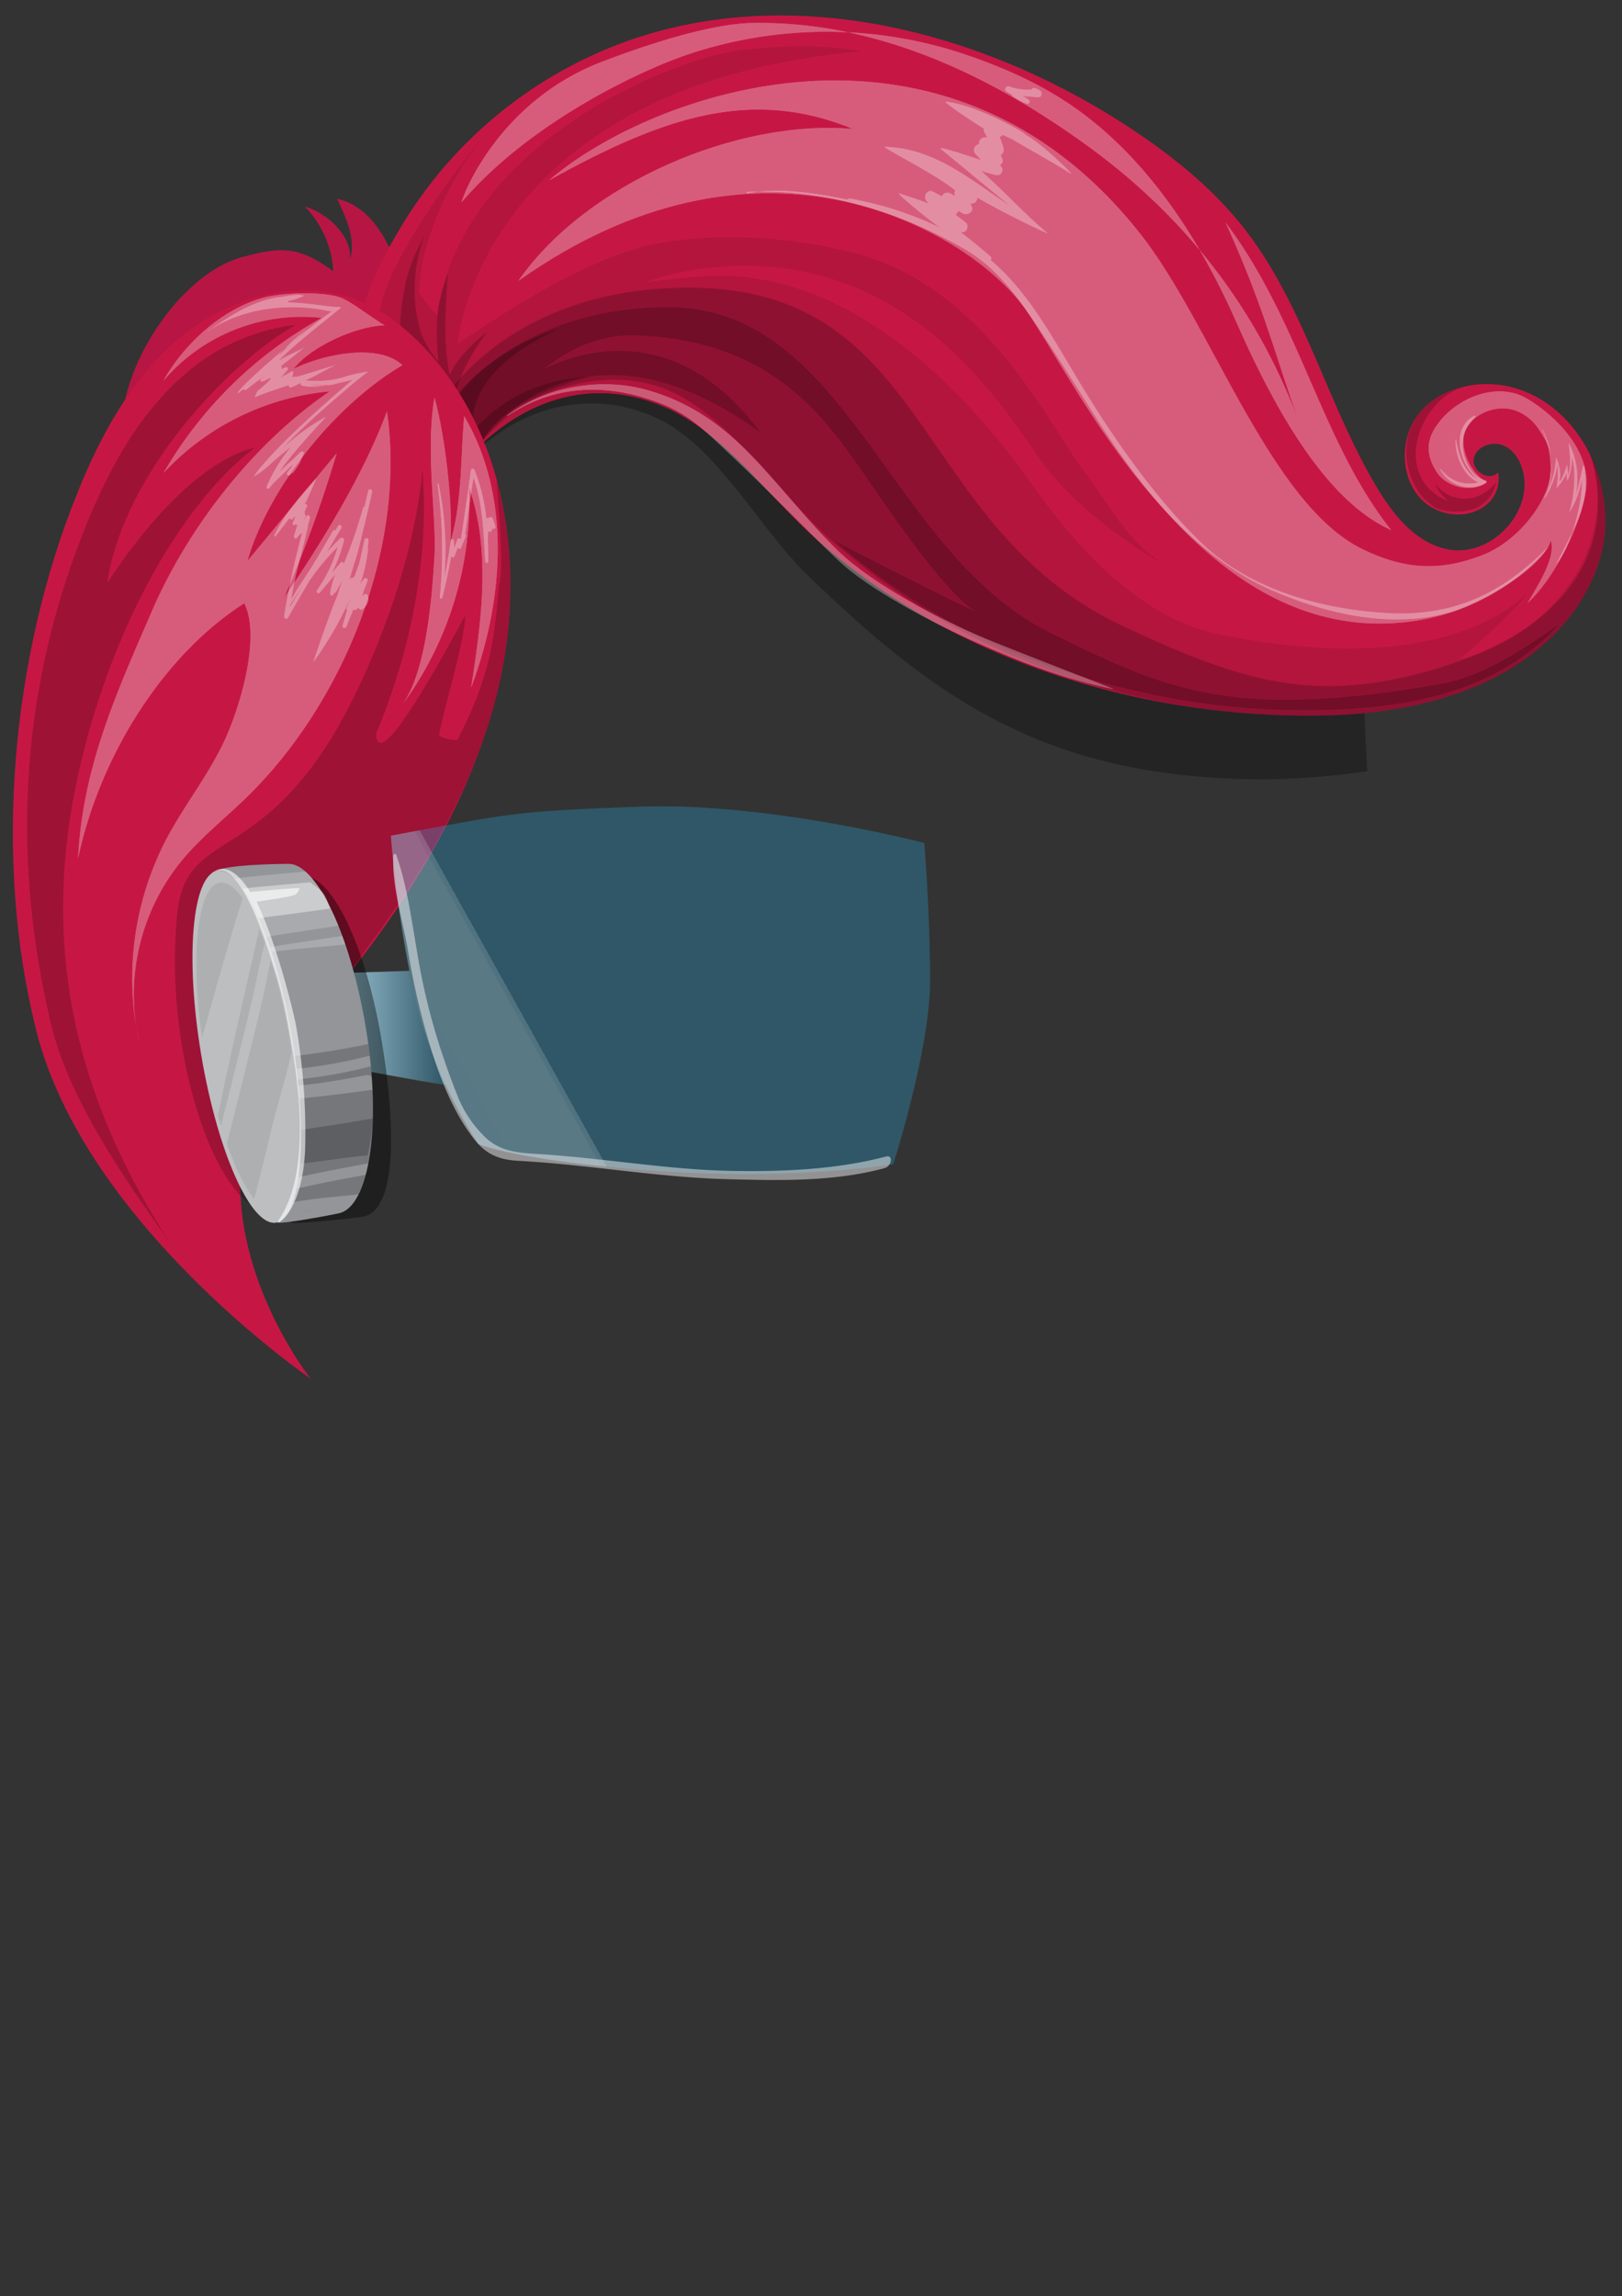
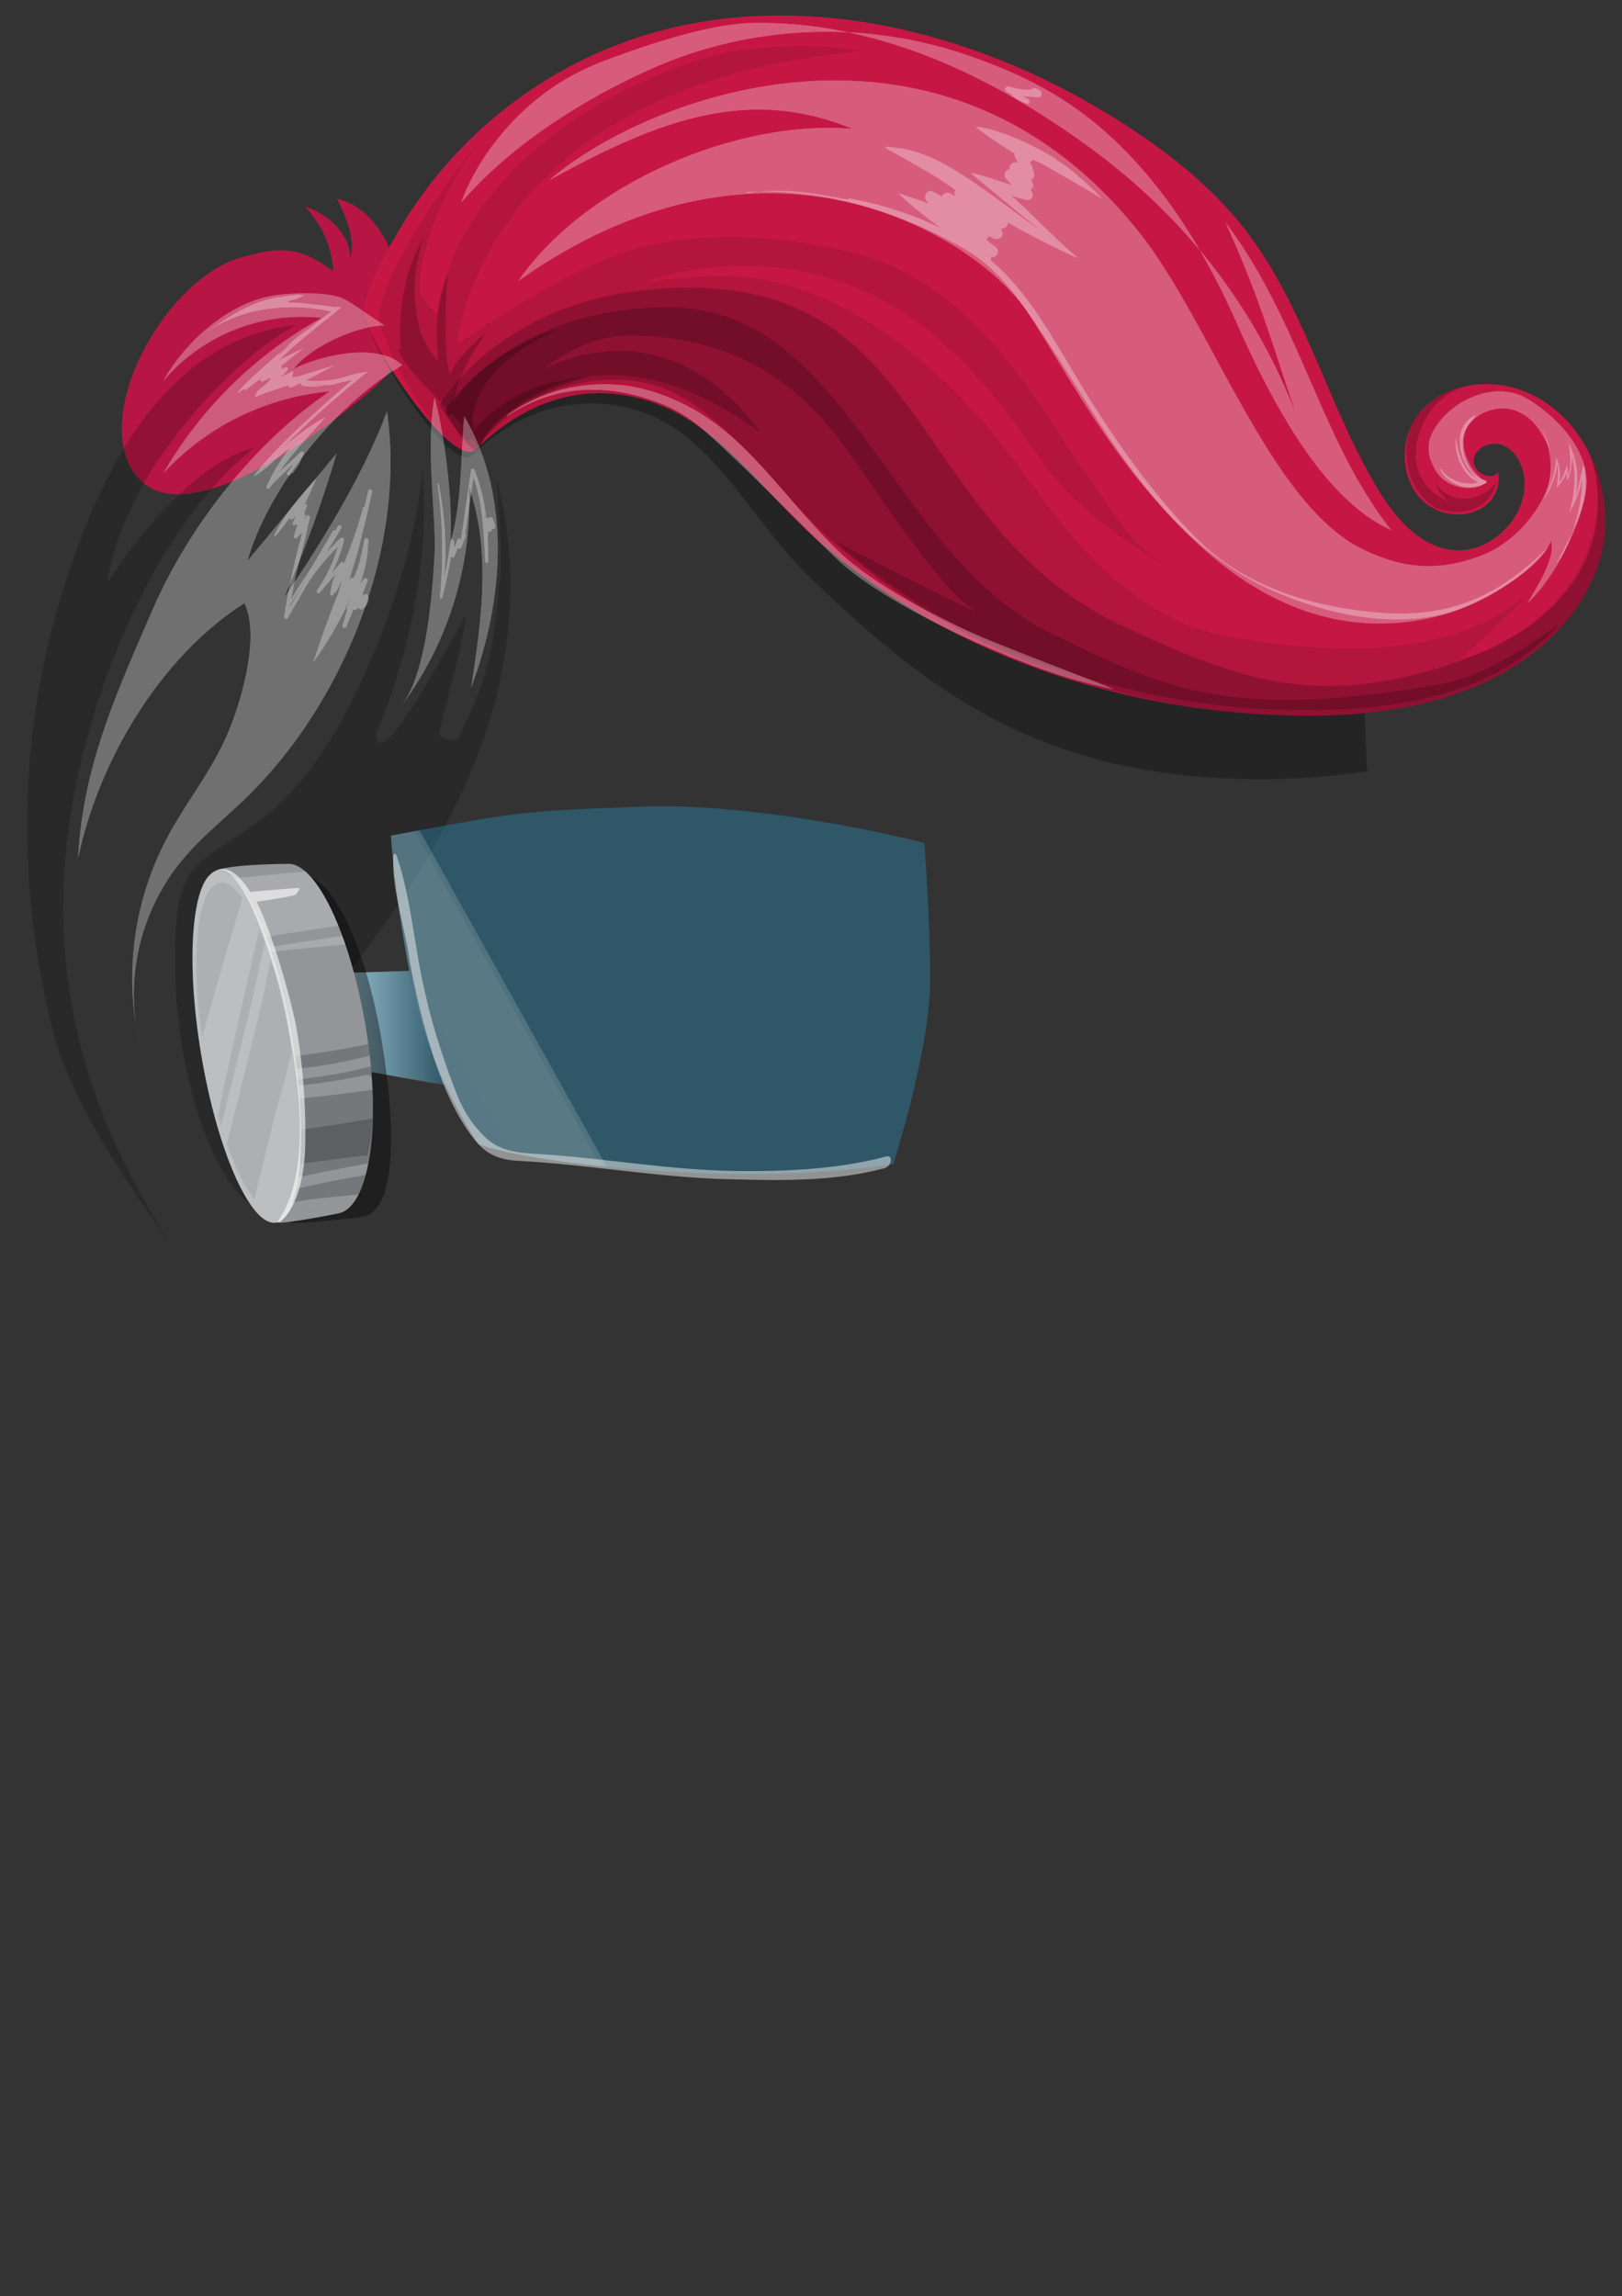
<svg xmlns="http://www.w3.org/2000/svg" xmlns:xlink="http://www.w3.org/1999/xlink" viewBox="0 0 432 611.61">
  <rect x="0" y="0" width="432" height="611.61" fill="#333333" stroke="none" />
  <defs>
    <style>.a{fill:#b71644;}.b,.h{opacity:0.3;}.c{fill:#c61744;}.d,.o{opacity:0.2;}.e{opacity:0.1;}.f,.i{opacity:0.3;}.g,.o,.p,.s{fill:#fff;}.i{fill:#27aae1;}.i,.j,.k{fill-rule:evenodd;}.j{opacity:0.2;fill:url(#a);}.k{opacity:0.7;fill:url(#b);}.k,.l{mix-blend-mode:overlay;}.l{fill:#f2f2f2;opacity:0.5;}.m,.p,.r{opacity:0.4;}.n{fill:#939598;}.q{fill:#bcbec0;}.s{opacity:0.6;}</style>
    <linearGradient id="a" x1="-6858.67" y1="-4527.21" x2="-6780.3" y2="-4588.28" gradientTransform="matrix(1.22, 0.04, -0.06, 1.57, 8188.82, 7720.42)" gradientUnits="userSpaceOnUse">
      <stop offset="0.16" stop-color="#fff" stop-opacity="0" />
      <stop offset="0.17" stop-color="#fff" stop-opacity="0.04" />
      <stop offset="0.18" stop-color="#fff" stop-opacity="0.22" />
      <stop offset="0.2" stop-color="#fff" stop-opacity="0.39" />
      <stop offset="0.22" stop-color="#fff" stop-opacity="0.53" />
      <stop offset="0.24" stop-color="#fff" stop-opacity="0.66" />
      <stop offset="0.26" stop-color="#fff" stop-opacity="0.77" />
      <stop offset="0.28" stop-color="#fff" stop-opacity="0.85" />
      <stop offset="0.31" stop-color="#fff" stop-opacity="0.92" />
      <stop offset="0.34" stop-color="#fff" stop-opacity="0.97" />
      <stop offset="0.39" stop-color="#fff" stop-opacity="0.99" />
      <stop offset="0.53" stop-color="#fff" />
      <stop offset="0.54" stop-color="#fff" stop-opacity="0.99" />
      <stop offset="0.54" stop-color="#fff" stop-opacity="0.97" />
      <stop offset="0.54" stop-color="#fff" stop-opacity="0.92" />
      <stop offset="0.54" stop-color="#fff" stop-opacity="0.85" />
      <stop offset="0.55" stop-color="#fff" stop-opacity="0.77" />
      <stop offset="0.55" stop-color="#fff" stop-opacity="0.66" />
      <stop offset="0.55" stop-color="#fff" stop-opacity="0.53" />
      <stop offset="0.55" stop-color="#fff" stop-opacity="0.39" />
      <stop offset="0.55" stop-color="#fff" stop-opacity="0.22" />
      <stop offset="0.55" stop-color="#fff" stop-opacity="0.04" />
      <stop offset="0.55" stop-color="#fff" stop-opacity="0" />
    </linearGradient>
    <linearGradient id="b" x1="88.56" y1="269.71" x2="114.66" y2="269.71" gradientUnits="userSpaceOnUse">
      <stop offset="0" stop-color="#fff" />
      <stop offset="0.28" stop-color="#fff" stop-opacity="0.73" />
      <stop offset="0.94" stop-color="#fff" stop-opacity="0.07" />
      <stop offset="1" stop-color="#fff" stop-opacity="0" />
    </linearGradient>
    <symbol id="c" viewBox="0 0 424.16 363.05">
      <path class="a" d="M60.7,64.49c10.86-3.08,15.53-3,24.65,3.63a26.93,26.93,0,0,0-7.55-17.2c6,1.65,12.52,7.85,12,14,1.62-5.28-1.07-11.14-3.45-16.11,9.85,2.29,15,13.09,17.22,23,1.44,6.51,2.11,13.64-.92,19.58-1.73,3.39-4.53,6.1-7.42,8.58C83.09,110.35,44.36,140.36,32,121.38,21.35,104.91,41.12,70,60.7,64.49Z" />
      <path class="b" d="M355.29,141.66c-.55-.9-1.07-1.79-1.57-2.69-12.65-22.71-18.51-49.1-33.66-70.18C311.75,57.22,301,47.74,289.59,39.46c-37.83-27.52-86.41-42.75-128.9-29a105.14,105.14,0,0,0-58,47c-3.33,5.72-7.89,13.68-9.11,20.33s22.86,45,28.7,39.35c16.08-15.55,35.26-16.79,50-9.52,15.52,7.62,26.72,29.18,39.34,41.4,34.23,33.17,64.23,54.43,121.8,54.43a208.65,208.65,0,0,0,27.35-2.14C360.19,197.92,359.56,154.59,355.29,141.66Z" />
      <path class="c" d="M395.59,121.65c-2.08,2.64-7.06-.19-6.5-3.51s4.9-4.92,8-3.56,4.82,4.72,5.35,8c1.7,10.67-9,21.38-19.65,19.72-8.75-1.36-15-9.05-19.54-16.67C350.11,103.6,344,77.52,328.33,57.21c-8.61-11.15-19.79-20.07-31.58-27.77C257.54,3.86,207.19-8.89,163.14,7A115.94,115.94,0,0,0,103,56.92c-3.46,5.89-8.18,14.09-9.45,20.8s23.69,43.82,29.75,37.88c16.67-16.37,34.7-17.93,50-11.43C189.42,111,201,128,214.06,139.55,249.54,171,298,186.5,345.37,186.5c57.3,0,75.54-29.26,78.3-46S417.16,104.85,401,99.54c-9.11-3-20.22-1.07-26.34,6.3s-5.1,20.23,3.14,25.12S397.06,131.13,395.59,121.65Z" />
      <path class="d" d="M378.91,131.08c1.93,1.14,13.68,3.63,16.19-6.78-6.65,7.9-15,3.44-16.19,0,.38,2.39,1.38,2.89,3.27,5-15.68-6.4-7.4-28.85,6.3-30.83a21.84,21.84,0,0,0-13.79,7.35C368.57,113.22,370.67,126.18,378.91,131.08Z" />
      <path class="e" d="M420,116.79c4.53,12,.68,24.82-3.61,31.82a49.93,49.93,0,0,1-31,22.86s14.89-12.72,18-17.64c-7.37,7.26-29.78,21.54-81.85,11.07-20.54-4.13-37.07-21.82-49.15-38.68-6.23-8.7-41.3-60.21-88.71-56.72a151.61,151.61,0,0,0-15.54,1.69,78,78,0,0,1,13.48-3.49c58.62-8.78,84.81,41.74,94.05,53.3,13,16.27,34.4,27.12,32.2,25.87-10.82-6.17-14-14-23.26-26.47-8.85-11.89-26.18-48.31-60.36-57.09-16.6-4.26-36.1-5.76-53-2.5s-38.65,17-52.67,26.64c-.46.32,6-69,107.43-77.9-10.3-1.89-20.51-1.56-30.93-.47-19.2,2-75.25,24.76-82.14,70.54-.09.56-4.72-5.41-4.7-6,.44-14.37,8.57-30.93,17.49-41.84,2.74-3.36-25,29-28.15,47.48-.89,5.26,11,27.77,19.66,34.81,0,0,0,.06,0,.09a13.63,13.63,0,0,0,2.16,1.37l.28.14a4.89,4.89,0,0,0,.48.2l.39.14.41.1.21,0v0a2.36,2.36,0,0,0,2.13-.58c16.67-16.37,34.7-17.93,50-11.43C189.42,111,201,128,214.06,139.55,249.54,171,298,186.5,345.37,186.5c57.3,0,75.54-29.26,78.3-46A39.53,39.53,0,0,0,420,116.79Z" />
      <path class="d" d="M420,116.79c4.24,11.75,7.54,43.61-43.06,57.84-31.74,8.93-51.28,1.94-80.81-11.76-59.39-27.55-50.42-96-125-90-35.41,2.88-52.3,22.72-57.45,30.83,0,.51,8.56,13.31,9.65,11.86,13.09-17.51,35.85-22.26,51.17-15.76,16.08,6.83,30.26,28.25,43.34,39.83C253.31,171.08,298,186.5,345.37,186.5c57.3,0,75.54-29.26,78.3-46A39.53,39.53,0,0,0,420,116.79Z" />
      <path class="d" d="M379.14,178.28c-55.55,9.6-72.9.73-102.18-13.5C232.81,143.32,222.7,77.11,173.8,77.71c-35.52.43-53.59,19.45-58.75,27.57,0,.5,7.32,11.87,8.27,10.32,2.67-4.38,27.8-39.41,75.79-4.51-27.63-37.52-60.78-14.51-57.33-17.2,7.17-5.61,15.1-8.88,23.59-8.68,36.94.87,51.36,22.61,61.37,36.94,5.23,7.49,20.65,30.83,29.37,36.35,3.93,2.49-30.31-14.88-37.28-18.58,13.23,11.34,38.77,31,81.21,40.15A192.39,192.39,0,0,0,344.33,185c36.52.14,55.27-9.57,67.62-22.92C402.06,169,391.08,176.44,379.14,178.28Z" />
      <path class="d" d="M153.23,96.29c-11.7.64-22.13,4.85-30.5,14.21-.44-.57.14-2.17-.35-2.71C123.67,91.66,145.77,83.66,145,83.7c-1.47.06-18.82,6-27.44,19.11,1.16-9.15,8.87-18.61,8.83-18.58h0s-8,6.06-10,11.61c-2.44-10.28-.3-27.67-.57-26.92-3.2,8.69-3.32,14.19-2.45,23.39-1.38-1.75-4.14-5.32-5.07-9.13a40.77,40.77,0,0,1,1.24-24.24,46.64,46.64,0,0,0-5,12.58.78.78,0,0,0,0,.14l0,.21a54.72,54.72,0,0,0-1.16,17.21l-.06-.1a.36.36,0,0,0-.62.37C105.07,94.14,109.4,98,113,102c.89,1,1.83,1.91,2.79,2.87-.07.3-.15.6-.22.89a.57.57,0,0,0,1,.44c.06-.1.13-.2.2-.3,1.09,1.11,2.17,2.24,3.18,3.41-1.13,2.65.9,4.87,2.39,3.11a18.72,18.72,0,0,1,2.11,4.19.7.7,0,0,0,.15.24.47.47,0,0,0-.05.1c-.27.54-.28-.29-.19-.88C126.54,102.77,153.93,96.25,153.23,96.29Z" />
-       <path class="c" d="M79.27,363.05s-40-50.45-3-92c22.59-25.36,42.55-54.15,51.75-86.84s4.93-70.95-18.38-95.65c-5-5.27-10.79-9.88-17.52-12.58-15.68-6.3-34.26-1.08-47.33,9.64s-21.41,26.12-27.71,41.8C-.47,171.05-5.21,224.68,6.21,270.27,19.17,322,79.27,363.05,79.27,363.05Z" />
      <path class="d" d="M17.65,201.12c8.54-37.67,27-70.92,46.85-86.05C44,120.12,25.11,151.53,25.18,151c4.4-29.48,33.06-59.14,50.27-68.6A54.2,54.2,0,0,0,47,94.55c-13.06,10.72-21.41,26.12-27.71,41.8-17.53,43.6-19.67,88.5-9,132.76C16.11,293.4,38.12,320.93,43.9,330,17,289.9,6.84,248.8,17.65,201.12Z" />
      <path class="d" d="M128.84,123.65c.18,4,2.1,23.89.65,28-1.35,15.77-2.5,24.33-11,41.17-.29.56-5.13-.53-5-1.17,1.67-8.47,6.5-23.48,7.08-32-3.58,6.4-23.51,44.11-23.8,31.59,10.67-25.44,14-50.47,12.31-70.17-2.46,27.5-15.71,57.94-25,72.63-20.6,32.46-38.22,23.55-40.35,45.88C40.36,274.6,52.49,310.61,64,317.11c2.83-16,5.53-38,12.26-46,21.86-26,42.55-54.15,51.75-86.84C133.5,164.67,134.18,143.11,128.84,123.65Z" />
      <g class="f">
        <path class="g" d="M40.11,97.28A48.5,48.5,0,0,1,82.29,80.55a110.3,110.3,0,0,0-42.13,41.27,69.06,69.06,0,0,1,44.26-21.71c-20.2,13.71-37.66,36.1-47.35,58.5s-18.41,41.49-19.7,65.87c6-28.07,23.29-54.58,44.28-67.93,4.46,9-1.12,27.75-5.38,36.82s-10.61,17-15.29,25.86a80.1,80.1,0,0,0-7.27,54.62,56.57,56.57,0,0,1,10.92-48.33c5.19-6.39,11.72-11.53,17.62-17.27,26.05-25.38,42.56-66.79,37.39-102.8-6,16.38-17.53,35.26-27.4,49.63a334,334,0,0,0,14-38.45L62.48,145.3c5.66-19.75,23.56-41.74,41.27-52.16-6.47-6-21.11-2.87-29,1,4.69-6,16.68-11.42,24.27-11.6-4.64-2.85-9.33-6.64-12.07-7.51-4.79-1.53-14.82-1.17-19.61,0C56.05,77.83,45.65,87.39,40.11,97.28Z" />
        <path class="g" d="M103.65,183.68a91.66,91.66,0,0,0,17.86-58c5.93,17,3.28,35.58.56,53.34,8.72-23.35,10.77-50.8-1.86-72.29-1,11.55-.5,22.66-3.72,33.8.86-9.93-1.46-29.16-4.2-38.74-2.46,14.36.62,32.05,0,42.29C111.66,154.61,110.18,174.89,103.65,183.68Z" />
        <path class="g" d="M268,76c10,12.12,31.64,61.44,67,76.95,25.39,11.16,42.19,8,49.63,5.39s22.52-11,25-18.47c1.52,4.44-3.81,12.47-6.15,16.54,7.07-6.34,14.53-21.19,15.58-30.63S411.54,107,403.37,102.1s-19.81-.09-24.73,8c-2.43,4-1.86,7.89.78,11.78s9.56,5.39,13.17,2.38c-4.53-2.16-7.81-9.71-5.52-14.17s8.77-6.65,13.42-4.77,6.29,5.51,7.4,7.28c6.58,10.47-4.67,26.42-16.14,31s-21.09,4-32.23-1.41c-24.62-11.93-40.21-59.82-59.15-83.92C248-8.21,169.46,20.92,142.87,43.88,173,27.16,196.52,19,223.78,30.24c-30.55-2.74-71,14.32-89.14,40.45C197.61,26,251.2,55.63,268,76Z" />
        <path class="g" d="M179.25,10.56A115.88,115.88,0,0,1,254,10.51c12,4.13,22.7,9.09,32.64,16.89,22.36,17.54,34.59,43.81,39.55,55,10.67,24.07,24.08,47.12,40.93,54.68C348.38,113.52,343,81.74,323,55.17c10.7,23.47,13.51,36.68,20.27,55C332.11,79.32,313.13,54.33,286.61,35S230,1.53,197.19,2c-11.7.15-29.31,6.14-40.24,10.32-26.14,10-36.14,33.05-37.49,37.48C138,28.09,167.73,14.49,179.25,10.56Z" />
        <path class="g" d="M40.11,97.28A48.5,48.5,0,0,1,82.29,80.55a110.3,110.3,0,0,0-42.13,41.27,69.06,69.06,0,0,1,44.26-21.71c-20.2,13.71-37.66,36.1-47.35,58.5s-18.41,41.49-19.7,65.87c6-28.07,23.29-54.58,44.28-67.93,4.46,9-1.12,27.75-5.38,36.82s-10.61,17-15.29,25.86a80.1,80.1,0,0,0-7.27,54.62,56.57,56.57,0,0,1,10.92-48.33c5.19-6.39,11.72-11.53,17.62-17.27,26.05-25.38,42.56-66.79,37.39-102.8-6,16.38-17.53,35.26-27.4,49.63a334,334,0,0,0,14-38.45L62.48,145.3c5.66-19.75,23.56-41.74,41.27-52.16-6.47-6-21.11-2.87-29,1,4.69-6,16.68-11.42,24.27-11.6-4.64-2.85-9.33-6.64-12.07-7.51-4.79-1.53-14.82-1.17-19.61,0C56.05,77.83,45.65,87.39,40.11,97.28Z" />
        <path class="g" d="M103.65,183.68a91.66,91.66,0,0,0,17.86-58c5.93,17,3.28,35.58.56,53.34,8.72-23.35,10.77-50.8-1.86-72.29-1,11.55-.5,22.66-3.72,33.8.86-9.93-1.46-29.16-4.2-38.74-2.46,14.36.62,32.05,0,42.29C111.66,154.61,110.18,174.89,103.65,183.68Z" />
        <path class="g" d="M268,76c10,12.12,31.64,61.44,67,76.95,25.39,11.16,42.19,8,49.63,5.39s22.52-11,25-18.47c1.52,4.44-3.81,12.47-6.15,16.54,7.07-6.34,14.53-21.19,15.58-30.63S411.54,107,403.37,102.1s-19.81-.09-24.73,8c-2.43,4-1.86,7.89.78,11.78s9.56,5.39,13.17,2.38c-4.53-2.16-7.81-9.71-5.52-14.17s8.77-6.65,13.42-4.77,6.29,5.51,7.4,7.28c6.58,10.47-4.67,26.42-16.14,31s-21.09,4-32.23-1.41c-24.62-11.93-40.21-59.82-59.15-83.92C248-8.21,169.46,20.92,142.87,43.88,173,27.16,196.52,19,223.78,30.24c-30.55-2.74-71,14.32-89.14,40.45C197.61,26,251.2,55.63,268,76Z" />
        <path class="g" d="M179.25,10.56A115.88,115.88,0,0,1,254,10.51c12,4.13,22.7,9.09,32.64,16.89,22.36,17.54,34.59,43.81,39.55,55,10.67,24.07,24.08,47.12,40.93,54.68C348.38,113.52,343,81.74,323,55.17c10.7,23.47,13.51,36.68,20.27,55C332.11,79.32,313.13,54.33,286.61,35S230,1.53,197.19,2c-11.7.15-29.31,6.14-40.24,10.32-26.14,10-36.14,33.05-37.49,37.48C138,28.09,167.73,14.49,179.25,10.56Z" />
      </g>
      <g class="h">
-         <path class="g" d="M409,141.5c-12.59,12.71-25.57,18.86-43.92,17.63-17.74-1.19-36.16-6.61-48.67-18.77-13.08-12.72-24.29-29.18-33.59-44.76C276.18,84.52,270,73.26,260.43,65.17a.76.76,0,0,0-.09-1q-4-3.45-8.14-6.64c1.61.85,2.88-1.49,1.4-2.53-.89-.63-1.73-1.29-2.55-2a1.61,1.61,0,0,0,.74-.95l1.34.7c1.07.56,2.8-.4,2.27-1.74l-.37-.93.36,0a1.49,1.49,0,0,0,1.05-2.52c-.78-.74-.58.48-1.4-.2,6.51,4.16,21.29,11.25,20.41,10.52-5.78-4.76-12-11.61-17.66-16.53,1.31.43,2.64.82,4,1.14a1.4,1.4,0,0,0,1.35-2.33l-.27-.32a1.32,1.32,0,0,0,.67-1.67c-.16-.36-.32-.7-.48-1a1.5,1.5,0,0,0,.8-1.74,18.21,18.21,0,0,0-1.09-3.1l.41-.18a.82.82,0,0,0,.41-.39c.95.43,1.89.86,2.82,1.33,4.7,2.82,10.8,6.11,15.43,9.06,1,.65-7.66-8-12.07-10.32.92.07-12.37-7.83-21.24-8.86-1.19-.14,8.72,6.41,10.14,7.15a1.41,1.41,0,0,0,.16,1.09q.39.69.72,1.38a1.6,1.6,0,0,0-2.2,1.72,1.54,1.54,0,0,0-.95,2.56l1.52,1.69c-2.43-.82-11.91-4-10.73-3,5.46,4.49,13.07,10.8,18.54,15.27C255.22,43.91,245.55,35.35,232.33,35,231,34.92,245.44,42,251,46.58a1.25,1.25,0,0,0-.12,1.2l.14.33-1.39-.72a1.55,1.55,0,0,0-2.19.81L245.2,47c-1.61-.91-2.87,1.1-1.85,2.4l.63.78c-2.11-1-5.63-1.93-7.81-2.77-1.43-.54,7.52,6.87,11,9.22a92.88,92.88,0,0,0-24.4-7.88.33.33,0,0,0-.38.33c-8.95-1.76-18.11-3.31-26.91-1.72-.08,0-.08-.34,0-.34,20-1,39.95,4.89,57.47,14.87,9,5.12,14.56,12.84,20.17,21.26,5.16,7.74,10.11,15.61,15.07,23.47,16.89,26.74,42.11,55.82,76.66,55.34C394.74,161.5,409.37,141.1,409,141.5Z" />
+         <path class="g" d="M409,141.5c-12.59,12.71-25.57,18.86-43.92,17.63-17.74-1.19-36.16-6.61-48.67-18.77-13.08-12.72-24.29-29.18-33.59-44.76C276.18,84.52,270,73.26,260.43,65.17a.76.76,0,0,0-.09-1c1.61.85,2.88-1.49,1.4-2.53-.89-.63-1.73-1.29-2.55-2a1.61,1.61,0,0,0,.74-.95l1.34.7c1.07.56,2.8-.4,2.27-1.74l-.37-.93.36,0a1.49,1.49,0,0,0,1.05-2.52c-.78-.74-.58.48-1.4-.2,6.51,4.16,21.29,11.25,20.41,10.52-5.78-4.76-12-11.61-17.66-16.53,1.31.43,2.64.82,4,1.14a1.4,1.4,0,0,0,1.35-2.33l-.27-.32a1.32,1.32,0,0,0,.67-1.67c-.16-.36-.32-.7-.48-1a1.5,1.5,0,0,0,.8-1.74,18.21,18.21,0,0,0-1.09-3.1l.41-.18a.82.82,0,0,0,.41-.39c.95.43,1.89.86,2.82,1.33,4.7,2.82,10.8,6.11,15.43,9.06,1,.65-7.66-8-12.07-10.32.92.07-12.37-7.83-21.24-8.86-1.19-.14,8.72,6.41,10.14,7.15a1.41,1.41,0,0,0,.16,1.09q.39.69.72,1.38a1.6,1.6,0,0,0-2.2,1.72,1.54,1.54,0,0,0-.95,2.56l1.52,1.69c-2.43-.82-11.91-4-10.73-3,5.46,4.49,13.07,10.8,18.54,15.27C255.22,43.91,245.55,35.35,232.33,35,231,34.92,245.44,42,251,46.58a1.25,1.25,0,0,0-.12,1.2l.14.33-1.39-.72a1.55,1.55,0,0,0-2.19.81L245.2,47c-1.61-.91-2.87,1.1-1.85,2.4l.63.78c-2.11-1-5.63-1.93-7.81-2.77-1.43-.54,7.52,6.87,11,9.22a92.88,92.88,0,0,0-24.4-7.88.33.33,0,0,0-.38.33c-8.95-1.76-18.11-3.31-26.91-1.72-.08,0-.08-.34,0-.34,20-1,39.95,4.89,57.47,14.87,9,5.12,14.56,12.84,20.17,21.26,5.16,7.74,10.11,15.61,15.07,23.47,16.89,26.74,42.11,55.82,76.66,55.34C394.74,161.5,409.37,141.1,409,141.5Z" />
        <path class="g" d="M273.55,20a5,5,0,0,0-1.51-.67.57.57,0,0,0-.7.45,16,16,0,0,1-5.88-.82c-.87-.37-1.62.79-.76,1.31l1.47.88a.59.59,0,0,0,.25.41,13.41,13.41,0,0,0,3.63,1.91c.64.23,1-.71.44-1.06s-1-.69-1.53-1c1.4.19,2.81.26,4.13.36C274.05,21.8,274.29,20.45,273.55,20Z" />
        <path class="g" d="M392.08,123.8c-3.31-.83-5.19-4.53-5.78-7.65-.7-3.72.59-6.62,3.16-9.22a.19.19,0,0,0-.23-.29c-6.44,3.44-3.9,13.14,1.09,17-.14-.08-.29-.14-.44-.23a9.06,9.06,0,0,1-1.56-1.21,10.62,10.62,0,0,1-2-2.7,21.25,21.25,0,0,1-1.9-6.5c0-.08-.14-.06-.14,0a13.71,13.71,0,0,0,2.25,8,9.61,9.61,0,0,0,3.78,3.38,9.37,9.37,0,0,1-10-3.57.08.08,0,0,0-.14.08,8.88,8.88,0,0,0,12.05,3.69A.4.4,0,0,0,392.08,123.8Z" />
        <path class="g" d="M418.47,119.85l-.21.3h0a.28.28,0,0,1,0-.09c-.06-.35-1.15,5.39-2.08,7.91a20.83,20.83,0,0,0,.36-2.07,21.38,21.38,0,0,0-2.11-12c-.14-.27.54,4,.34,6a18.94,18.94,0,0,1-.46,2.52c-.17-.07-.34-3-.37-2.72s-1.61,4.71-2,4.36a12.7,12.7,0,0,1,.19-1.52,13.17,13.17,0,0,0-1.07-4.75,25.9,25.9,0,0,1-2.16,8.64,21.75,21.75,0,0,0-1.54-16.21,0,0,0,0,0-.07,0,24.51,24.51,0,0,1,1.51,16.39h0c-.28.61-.57,1.21-.89,1.8a.07.07,0,0,0,.13.07,22.74,22.74,0,0,0,3.36-9,24,24,0,0,1-.24,6.37,17.25,17.25,0,0,0,2.37-3.33,6.13,6.13,0,0,0,.31-.91c0,.34,0,3.21.45,1.69a15.21,15.21,0,0,0,.94-5.75c1.32,4.48.54,10.82-.68,14.81a23.75,23.75,0,0,0,3.35-9c.26,7.67-3.42,18.66-6.77,22.64C417.85,133.19,419.87,128.57,418.47,119.85Z" />
        <path class="g" d="M259.1,166c-12-4.95-30-14.4-39.28-23.37-17.18-16.64-26.68-36-50.8-42.85-12.18-3.47-27.1-1.05-37.34,6.76-.08.06,0,.2.09.14,10.73-7.3,23-8.66,35.38-5.16,12.15,3.43,16.15,8.11,25.24,16.66,8.82,8.3,18.44,18.3,27.18,26.68,8.53,8.19,26,17.18,36.8,22,12.18,5.37,23.77,9.9,36.79,12.59C293.76,179.53,270.71,170.78,259.1,166Z" />
        <path class="g" d="M88.12,96.36a26.05,26.05,0,0,1-10,.86s0-.11,0-.17c1.83-.56,6.23-3.41,8.05-4,.65-.21-9,2.76-9.71,3,0,0,0,0-.09,0l-1.06.27a.49.49,0,0,0-.52-.07l-.53.27c.27-.39.55-2,.18-1.77L71.7,96.24l-.27.1.39-.45a.5.5,0,0,0,.28-.31l1.05-1.19a.43.43,0,0,0-.51-.67l-1.16.55a.44.44,0,0,0,.06-.17h0a.57.57,0,0,0-.14-.71c.74-.63,6.62-5.19,6-4.82-1.13.71-4.8,2.26-5.91,3l-.53.32a.44.44,0,0,0-.22.05c4.78-4.73,11.37-9.8,16.57-14.07.35-.29-1.57-.25-2-.27-.53,0-9.43-1.28-11.92-1.12a.34.34,0,0,0-.19-.45c1.45-.14,4.53-1.33,4.2-1.42-1.88-.5-4.1.16-6,.38-9.7,1.09-18.23,8.74-19.33,8.88-.07,0-.11.19,0,.14,15-9.91,32.3-5.18,32.86-5.15-6,4-23.92,19.34-25,21.61,0,.06,0,.16.12.11.25-.18.48-.4.72-.61h0c.22-.15.44-.32.66-.48a.57.57,0,0,0,.81.1c1.71-1.36,3.46-2.67,5.23-3.94l-1.42,1.2c-.37.31.1.81.49.63l2.16-1a.5.5,0,0,0,0,.32c-.24.26-.48.52-.71.8s-1.87,1.69-2.73,2.39h0s-1.14,1.79-.59,1.57c2-.84,6.21-2.25,6.23-2.26.38-.13,2.13-.71,2.62-.86-.08.34.23.78.61.62a23.89,23.89,0,0,0,2.59-1.27c0,.07,0,.13-.07.19a.45.45,0,0,0,.31.56c3.26,1,10.4-.72,13.56-1.54-.7.63-20.48,17.27-26.25,25.65-.28.41,3-1.82,4.13-3,1.83-1.69,3.75-3.27,5.73-4.79a42.76,42.76,0,0,0-6.49,10.56.41.41,0,0,0,.71.42c.39-.52.82-1,1.23-1.49l5.09-4.88c-.14.28-.28.57-.41.88h0c-.38.42-.74.85-1.09,1.31h0a.86.86,0,0,1-.07.1c-.33.45.38,1,.76.59.15-.16.27-.32.42-.48a.23.23,0,0,0,.28,0c.75-.87,2.32-3.23,2.06-3.32a16.69,16.69,0,0,0,.84-1.82c.18-.46-.47-.76-.78-.46l-2.31,2.22a45.39,45.39,0,0,0-3.51,3.29c3.44-5.4,12.91-15.09,12.4-14.81a59.15,59.15,0,0,0-11.63,8.52c6.11-6.83,21.89-20.08,23-20.6A35,35,0,0,0,88.12,96.36Zm-10-12.67c-2.4,2.14-4.73,4.35-7,6.6l-.52.25A83,83,0,0,1,78.1,83.69Zm4.53,14.86a11.12,11.12,0,0,1-3.74-.36A21.91,21.91,0,0,0,86.51,98v0A15.29,15.29,0,0,1,82.63,98.55Z" />
        <path class="g" d="M93.14,137.62q1.38-5.34,2.53-10.72c.14-.68-.9-1-1-.29-.31,1.43-.66,2.84-1,4.25a.5.5,0,0,0-.41.39,120.89,120.89,0,0,1-5.14,14.87c0-.39-.45-.76-.76-.4l-2.43,2.84a40.13,40.13,0,0,0,3.25-8.73.57.57,0,0,0-.94-.55,53,53,0,0,0-3.76,3.89l4-6.67a.49.49,0,0,0-.85-.5c-.25.41-.49.83-.74,1.25a.37.37,0,0,0-.62.05q-2.72,4.72-5.53,9.38c-1.83,3-4,5.92-5.65,9q.56-3.12,1.19-6.22c.12-.49.23-1,.35-1.46,1-3.86,2-7.72,2.88-11.59a.49.49,0,0,0,0-.34c.2-.75.39-1.51.6-2.26.15-.55-.68-.93-.94-.4s-.43.88-.67,1.3l.44-1.34a.45.45,0,0,0-.32-.56l.09-.29a.36.36,0,0,0-.06-.33c.24-.5.47-1,.68-1.5s-.4-.61-.68-.4l0,0c1.13-2.13,3.38-7.28,3-6.82-4.11,4.52-8.37,9.48-11,15-.08.17.15.39.29.22,1.44-1.8,2.83-3.63,4.21-5.47l-.33.46c-.27.35.29.74.59.46l1-.89c-.3.66-.6,1.32-.88,2-.15.35.4.65.64.37l.09-.1a.45.45,0,0,0,.6.05l-1,3.09a.47.47,0,0,0,.79.46c.31-.34.6-.69.89-1,.19-.1.37-.21.55-.32A200.42,200.42,0,0,0,72.27,160c-.08.54.64,1,1,.4,2-3.51,4-7,6.08-10.44a.32.32,0,0,0,.13-.1,60.39,60.39,0,0,1,7.08-8.37,39,39,0,0,1-5.57,11.66c-.31.44.4,1,.75.58l4.19-4.95a25.18,25.18,0,0,0-1.42,5.1c-.09.49.59.87.85.36.1-.18.18-.36.28-.54a.18.18,0,0,0,.31,0c.65-1.12,1.25-2.25,1.84-3.4-.47,1.53-.95,3-1.47,4.57-1.56,3.45-6.44,17.57-6.2,17.24A96.53,96.53,0,0,0,90,154.93l-.14.5c-.31.78-.63,1.56-.95,2.34a.43.43,0,0,0,.15.52c-.4,1.39-.79,2.78-1.22,4.17-.2.66.78.9,1,.28.58-1.53,1.21-3,1.87-4.54a.69.69,0,0,0,.78,0l.6-.54a.66.66,0,0,0,1,.47,3.64,3.64,0,0,0,1.63-2.62s0,0,0,0h0l0-.17a.48.48,0,0,0-.2-.48v0c.27-.67-.74-1-1.1-.47l-.33.45c.07-.4.14-.79.2-1.19l1.17-3.08c.24-.65-.68-.89-1-.44s-.66.91-1,1.36a40,40,0,0,0,2.13-9.4.42.42,0,0,0-.09-.33c.09-.66.17-1.32.23-2a.55.55,0,0,0-1.07-.14q-.63,3.06-1.33,6.1c-.4,1.18-.82,2.34-1.25,3.5a.52.52,0,0,0-.19.22l-.19.41a.65.65,0,0,0-.84.19,3.65,3.65,0,0,1-.32.45c.39-1.23.76-2.47,1.13-3.71A89,89,0,0,0,93.14,137.62Zm-19.41,20,.12-.72q2.33-3.47,4.56-7Q76.11,153.8,73.73,157.63Z" />
        <path class="g" d="M128.51,136.06c-.21-.66-.43-1.31-.66-2a.62.62,0,0,0-1.13-.11.44.44,0,0,0-.63.11,47.71,47.71,0,0,0-3.15-13c-.15-.36-.82-.51-.9,0-.88,6.08-1.72,12.15-2.64,18.22a.22.22,0,0,0,0,.08l-.14.34a.43.43,0,0,0-.85-.08c-.3.76-.59,1.52-.89,2.29,0-.68,0-1.35-.08-2,0-.43-.72-.58-.79-.11q-.7,5.12-1.76,10.17a87.32,87.32,0,0,0-1.49-25.15c0-.15-.3-.12-.28,0a125.78,125.78,0,0,1,.61,30.16c0,.37.57.44.66.08.9-3.68,1.7-7.37,2.37-11.1a.43.43,0,0,0,.84.1l.93-2.38a.44.44,0,0,0,.86.05l1.26-3.08a.39.39,0,0,0-.19-.48c.72-5.06,1.48-10.11,2.23-15.17,2.55,7.25,2.67,14.84,3.15,22.48a.38.38,0,0,0,.75,0c0-2,0-4-.08-6,0-.77.06-1.53.11-2.3.12.45.75.37.89,0,.06-.18.11-.34.15-.5A.59.59,0,0,0,128.51,136.06Z" />
-         <path class="g" d="M409,141.5c-12.59,12.71-25.57,18.86-43.92,17.63-17.74-1.19-36.16-6.61-48.67-18.77-13.08-12.72-24.29-29.18-33.59-44.76C276.18,84.52,270,73.26,260.43,65.17a.76.76,0,0,0-.09-1q-4-3.45-8.14-6.64c1.61.85,2.88-1.49,1.4-2.53-.89-.63-1.73-1.29-2.55-2a1.61,1.61,0,0,0,.74-.95l1.34.7c1.07.56,2.8-.4,2.27-1.74l-.37-.93.36,0a1.49,1.49,0,0,0,1.05-2.52c-.78-.74-.58.48-1.4-.2,6.51,4.16,21.29,11.25,20.41,10.52-5.78-4.76-12-11.61-17.66-16.53,1.31.43,2.64.82,4,1.14a1.4,1.4,0,0,0,1.35-2.33l-.27-.32a1.32,1.32,0,0,0,.67-1.67c-.16-.36-.32-.7-.48-1a1.5,1.5,0,0,0,.8-1.74,18.21,18.21,0,0,0-1.09-3.1l.41-.18a.82.82,0,0,0,.41-.39c.95.43,1.89.86,2.82,1.33,4.7,2.82,10.8,6.11,15.43,9.06,1,.65-7.66-8-12.07-10.32.92.07-12.37-7.83-21.24-8.86-1.19-.14,8.72,6.41,10.14,7.15a1.41,1.41,0,0,0,.16,1.09q.39.69.72,1.38a1.6,1.6,0,0,0-2.2,1.72,1.54,1.54,0,0,0-.95,2.56l1.52,1.69c-2.43-.82-11.91-4-10.73-3,5.46,4.49,13.07,10.8,18.54,15.27C255.22,43.91,245.55,35.35,232.33,35,231,34.92,245.44,42,251,46.58a1.25,1.25,0,0,0-.12,1.2l.14.33-1.39-.72a1.55,1.55,0,0,0-2.19.81L245.2,47c-1.61-.91-2.87,1.1-1.85,2.4l.63.78c-2.11-1-5.63-1.93-7.81-2.77-1.43-.54,7.52,6.87,11,9.22a92.88,92.88,0,0,0-24.4-7.88.33.33,0,0,0-.38.33c-8.95-1.76-18.11-3.31-26.91-1.72-.08,0-.08-.34,0-.34,20-1,39.95,4.89,57.47,14.87,9,5.12,14.56,12.84,20.17,21.26,5.16,7.74,10.11,15.61,15.07,23.47,16.89,26.74,42.11,55.82,76.66,55.34C394.74,161.5,409.37,141.1,409,141.5Z" />
        <path class="g" d="M273.55,20a5,5,0,0,0-1.51-.67.57.57,0,0,0-.7.45,16,16,0,0,1-5.88-.82c-.87-.37-1.62.79-.76,1.31l1.47.88a.59.59,0,0,0,.25.41,13.41,13.41,0,0,0,3.63,1.91c.64.23,1-.71.44-1.06s-1-.69-1.53-1c1.4.19,2.81.26,4.13.36C274.05,21.8,274.29,20.45,273.55,20Z" />
        <path class="g" d="M392.08,123.8c-3.31-.83-5.19-4.53-5.78-7.65-.7-3.72.59-6.62,3.16-9.22a.19.19,0,0,0-.23-.29c-6.44,3.44-3.9,13.14,1.09,17-.14-.08-.29-.14-.44-.23a9.06,9.06,0,0,1-1.56-1.21,10.62,10.62,0,0,1-2-2.7,21.25,21.25,0,0,1-1.9-6.5c0-.08-.14-.06-.14,0a13.71,13.71,0,0,0,2.25,8,9.61,9.61,0,0,0,3.78,3.38,9.37,9.37,0,0,1-10-3.57.08.08,0,0,0-.14.08,8.88,8.88,0,0,0,12.05,3.69A.4.4,0,0,0,392.08,123.8Z" />
-         <path class="g" d="M418.47,119.85l-.21.3h0a.28.28,0,0,1,0-.09c-.06-.35-1.15,5.39-2.08,7.91a20.83,20.83,0,0,0,.36-2.07,21.38,21.38,0,0,0-2.11-12c-.14-.27.54,4,.34,6a18.94,18.94,0,0,1-.46,2.52c-.17-.07-.34-3-.37-2.72s-1.61,4.71-2,4.36a12.7,12.7,0,0,1,.19-1.52,13.17,13.17,0,0,0-1.07-4.75,25.9,25.9,0,0,1-2.16,8.64,21.75,21.75,0,0,0-1.54-16.21,0,0,0,0,0-.07,0,24.51,24.51,0,0,1,1.51,16.39h0c-.28.61-.57,1.21-.89,1.8a.07.07,0,0,0,.13.07,22.74,22.74,0,0,0,3.36-9,24,24,0,0,1-.24,6.37,17.25,17.25,0,0,0,2.37-3.33,6.13,6.13,0,0,0,.31-.91c0,.34,0,3.21.45,1.69a15.21,15.21,0,0,0,.94-5.75c1.32,4.48.54,10.82-.68,14.81a23.75,23.75,0,0,0,3.35-9c.26,7.67-3.42,18.66-6.77,22.64C417.85,133.19,419.87,128.57,418.47,119.85Z" />
        <path class="g" d="M259.1,166c-12-4.95-30-14.4-39.28-23.37-17.18-16.64-26.68-36-50.8-42.85-12.18-3.47-27.1-1.05-37.34,6.76-.08.06,0,.2.09.14,10.73-7.3,23-8.66,35.38-5.16,12.15,3.43,16.15,8.11,25.24,16.66,8.82,8.3,18.44,18.3,27.18,26.68,8.53,8.19,26,17.18,36.8,22,12.18,5.37,23.77,9.9,36.79,12.59C293.76,179.53,270.71,170.78,259.1,166Z" />
        <path class="g" d="M88.12,96.36a26.05,26.05,0,0,1-10,.86s0-.11,0-.17c1.83-.56,6.23-3.41,8.05-4,.65-.21-9,2.76-9.71,3,0,0,0,0-.09,0l-1.06.27a.49.49,0,0,0-.52-.07l-.53.27c.27-.39.55-2,.18-1.77L71.7,96.24l-.27.1.39-.45a.5.5,0,0,0,.28-.31l1.05-1.19a.43.43,0,0,0-.51-.67l-1.16.55a.44.44,0,0,0,.06-.17h0a.57.57,0,0,0-.14-.71c.74-.63,6.62-5.19,6-4.82-1.13.71-4.8,2.26-5.91,3l-.53.32a.44.44,0,0,0-.22.05c4.78-4.73,11.37-9.8,16.57-14.07.35-.29-1.57-.25-2-.27-.53,0-9.43-1.28-11.92-1.12a.34.34,0,0,0-.19-.45c1.45-.14,4.53-1.33,4.2-1.42-1.88-.5-4.1.16-6,.38-9.7,1.09-18.23,8.74-19.33,8.88-.07,0-.11.19,0,.14,15-9.91,32.3-5.18,32.86-5.15-6,4-23.92,19.34-25,21.61,0,.06,0,.16.12.11.25-.18.48-.4.72-.61h0c.22-.15.44-.32.66-.48a.57.57,0,0,0,.81.1c1.71-1.36,3.46-2.67,5.23-3.94l-1.42,1.2c-.37.31.1.81.49.63l2.16-1a.5.5,0,0,0,0,.32c-.24.26-.48.52-.71.8s-1.87,1.69-2.73,2.39h0s-1.14,1.79-.59,1.57c2-.84,6.21-2.25,6.23-2.26.38-.13,2.13-.71,2.62-.86-.08.34.23.78.61.62a23.89,23.89,0,0,0,2.59-1.27c0,.07,0,.13-.07.19a.45.45,0,0,0,.31.56c3.26,1,10.4-.72,13.56-1.54-.7.63-20.48,17.27-26.25,25.65-.28.41,3-1.82,4.13-3,1.83-1.69,3.75-3.27,5.73-4.79a42.76,42.76,0,0,0-6.49,10.56.41.41,0,0,0,.71.42c.39-.52.82-1,1.23-1.49l5.09-4.88c-.14.28-.28.57-.41.88h0c-.38.42-.74.85-1.09,1.31h0a.86.86,0,0,1-.07.1c-.33.45.38,1,.76.59.15-.16.27-.32.42-.48a.23.23,0,0,0,.28,0c.75-.87,2.32-3.23,2.06-3.32a16.69,16.69,0,0,0,.84-1.82c.18-.46-.47-.76-.78-.46l-2.31,2.22a45.39,45.39,0,0,0-3.51,3.29c3.44-5.4,12.91-15.09,12.4-14.81a59.15,59.15,0,0,0-11.63,8.52c6.11-6.83,21.89-20.08,23-20.6A35,35,0,0,0,88.12,96.36Zm-10-12.67c-2.4,2.14-4.73,4.35-7,6.6l-.52.25A83,83,0,0,1,78.1,83.69Zm4.53,14.86a11.12,11.12,0,0,1-3.74-.36A21.91,21.91,0,0,0,86.51,98v0A15.29,15.29,0,0,1,82.63,98.55Z" />
        <path class="g" d="M93.14,137.62q1.38-5.34,2.53-10.72c.14-.68-.9-1-1-.29-.31,1.43-.66,2.84-1,4.25a.5.5,0,0,0-.41.39,120.89,120.89,0,0,1-5.14,14.87c0-.39-.45-.76-.76-.4l-2.43,2.84a40.13,40.13,0,0,0,3.25-8.73.57.57,0,0,0-.94-.55,53,53,0,0,0-3.76,3.89l4-6.67a.49.49,0,0,0-.85-.5c-.25.41-.49.83-.74,1.25a.37.37,0,0,0-.62.05q-2.72,4.72-5.53,9.38c-1.83,3-4,5.92-5.65,9q.56-3.12,1.19-6.22c.12-.49.23-1,.35-1.46,1-3.86,2-7.72,2.88-11.59a.49.49,0,0,0,0-.34c.2-.75.39-1.51.6-2.26.15-.55-.68-.93-.94-.4s-.43.88-.67,1.3l.44-1.34a.45.45,0,0,0-.32-.56l.09-.29a.36.36,0,0,0-.06-.33c.24-.5.47-1,.68-1.5s-.4-.61-.68-.4l0,0c1.13-2.13,3.38-7.28,3-6.82-4.11,4.52-8.37,9.48-11,15-.08.17.15.39.29.22,1.44-1.8,2.83-3.63,4.21-5.47l-.33.46c-.27.35.29.74.59.46l1-.89c-.3.66-.6,1.32-.88,2-.15.35.4.65.64.37l.09-.1a.45.45,0,0,0,.6.05l-1,3.09a.47.47,0,0,0,.79.46c.31-.34.6-.69.89-1,.19-.1.37-.21.55-.32A200.42,200.42,0,0,0,72.27,160c-.08.54.64,1,1,.4,2-3.51,4-7,6.08-10.44a.32.32,0,0,0,.13-.1,60.39,60.39,0,0,1,7.08-8.37,39,39,0,0,1-5.57,11.66c-.31.44.4,1,.75.58l4.19-4.95a25.18,25.18,0,0,0-1.42,5.1c-.09.49.59.87.85.36.1-.18.18-.36.28-.54a.18.18,0,0,0,.31,0c.65-1.12,1.25-2.25,1.84-3.4-.47,1.53-.95,3-1.47,4.57-1.56,3.45-6.44,17.57-6.2,17.24A96.53,96.53,0,0,0,90,154.93l-.14.5c-.31.78-.63,1.56-.95,2.34a.43.43,0,0,0,.15.52c-.4,1.39-.79,2.78-1.22,4.17-.2.66.78.9,1,.28.58-1.53,1.21-3,1.87-4.54a.69.69,0,0,0,.78,0l.6-.54a.66.66,0,0,0,1,.47,3.64,3.64,0,0,0,1.63-2.62s0,0,0,0h0l0-.17a.48.48,0,0,0-.2-.48v0c.27-.67-.74-1-1.1-.47l-.33.45c.07-.4.14-.79.2-1.19l1.17-3.08c.24-.65-.68-.89-1-.44s-.66.91-1,1.36a40,40,0,0,0,2.13-9.4.42.42,0,0,0-.09-.33c.09-.66.17-1.32.23-2a.55.55,0,0,0-1.07-.14q-.63,3.06-1.33,6.1c-.4,1.18-.82,2.34-1.25,3.5a.52.52,0,0,0-.19.22l-.19.41a.65.65,0,0,0-.84.19,3.65,3.65,0,0,1-.32.45c.39-1.23.76-2.47,1.13-3.71A89,89,0,0,0,93.14,137.62Zm-19.41,20,.12-.72q2.33-3.47,4.56-7Q76.11,153.8,73.73,157.63Z" />
        <path class="g" d="M128.51,136.06c-.21-.66-.43-1.31-.66-2a.62.62,0,0,0-1.13-.11.44.44,0,0,0-.63.11,47.71,47.71,0,0,0-3.15-13c-.15-.36-.82-.51-.9,0-.88,6.08-1.72,12.15-2.64,18.22a.22.22,0,0,0,0,.08l-.14.34a.43.43,0,0,0-.85-.08c-.3.76-.59,1.52-.89,2.29,0-.68,0-1.35-.08-2,0-.43-.72-.58-.79-.11q-.7,5.12-1.76,10.17a87.32,87.32,0,0,0-1.49-25.15c0-.15-.3-.12-.28,0a125.78,125.78,0,0,1,.61,30.16c0,.37.57.44.66.08.9-3.68,1.7-7.37,2.37-11.1a.43.43,0,0,0,.84.1l.93-2.38a.44.44,0,0,0,.86.05l1.26-3.08a.39.39,0,0,0-.19-.48c.72-5.06,1.48-10.11,2.23-15.17,2.55,7.25,2.67,14.84,3.15,22.48a.38.38,0,0,0,.75,0c0-2,0-4-.08-6,0-.77.06-1.53.11-2.3.12.45.75.37.89,0,.06-.18.11-.34.15-.5A.59.59,0,0,0,128.51,136.06Z" />
      </g>
      <path class="i" d="M100.68,218.46c33.94-6.35,33.89-6.5,66.27-7.71,34.11-1.28,75.8,9.66,75.8,9.66s1.57,19,1.55,36.7c0,18.39-9.82,48.85-9.82,48.85s-26.69,4.54-64.93,1.66c-35.05-2.63-45.55-7-45.55-7a125.52,125.52,0,0,1-17.49-41.79A320.22,320.22,0,0,1,100.68,218.46Z" />
      <path class="j" d="M100.68,218.46c33.94-6.35,33.89-6.5,66.27-7.71,34.11-1.28,75.8,9.66,75.8,9.66s1.57,19,1.55,36.7c0,18.39-9.82,48.85-9.82,48.85s-26.69,4.54-64.93,1.66c-35.05-2.63-45.55-7-45.55-7a125.52,125.52,0,0,1-17.49-41.79A320.22,320.22,0,0,1,100.68,218.46Z" />
      <path class="k" d="M106.51,258.84c-.32-1.46-.62-2.92-.91-4.37l-17,.56,1.21,25.32,24.89,4.6-.62-2.9A128.71,128.71,0,0,1,106.51,258.84Z" />
      <path class="i" d="M106.51,258.84c-.32-1.46-.62-2.92-.91-4.37l-17,.56,1.21,25.32,25.52,4.52A130.14,130.14,0,0,1,106.51,258.84Z" />
      <path class="l" d="M101.33,223.59c-.46,8.57,2.63,17.6,4,26a187.86,187.86,0,0,0,6.73,27.79c2.45,7.53,5.82,15.51,10.75,21.85,3.34,4.29,6.89,5.56,11.88,5.84,18.59,1,37.09,4.42,55.72,4.89,14,.36,28.06.71,41.74-2.93,1.95-.52,2.38-3.64.43-3.12-13.12,3.49-27.61,4.08-41.09,3.84-16.83-.31-33.56-3.31-50.34-4.41-6-.39-11.52-.41-16-5.22a31.23,31.23,0,0,1-6.31-9.38c-1.85-4.5-3.49-9.09-5-13.71a173.32,173.32,0,0,1-6.24-26c-1.44-8.35-2.66-17.54-5.51-25.55-.1-.28-.68-.16-.7.12Z" />
      <path class="m" d="M98.28,273.32c4.25,25.89,3.17,44.63-4.65,46.55-1.45.36-17.84,2.08-19.32,1.68C63.93,318.77,67.7,302.11,64,279.46c-3.42-20.78-13.33-40.54-5.86-48.08,1.83-1.85,17.3-2.07,19.64-2.07C84.84,229.31,94,247.44,98.28,273.32Z" />
      <path class="n" d="M94.08,270c4.26,25.89.74,47.11-7.09,49-1.44.36-14.91,2.91-16.39,2.51-10.39-2.78-7.1-22.75-10.83-45.4-3.42-20.78-13.32-40.54-5.86-48.08,1.83-1.85,17.3-2.06,19.64-2.06C80.64,226,89.82,244.08,94.08,270Z" />
      <path class="d" d="M76.51,318.72c1.34-.17,2.67-.37,4-.61C79.17,318.28,77.84,318.49,76.51,318.72Z" />
      <path class="o" d="M86.71,242.44C84,235.61,80.88,230.59,77.92,228c-8.62.81-17.26,1.49-25.8,2.8-1.7,4.14-.83,10.19.89,17.33C64.15,245.71,75.45,244.19,86.71,242.44Z" />
-       <path class="p" d="M84.49,237.86c-1.75-5.25-2.29-4.4-5.25-7-8.62.81-17.71,1.43-26.25,2.75-1.7,4.14-1.47,1.85.25,9C64.38,240.2,73.22,239.6,84.49,237.86Z" />
      <path class="o" d="M88.56,247.42c-.27-.77-.53-1.54-.8-2.27-11.38,1.77-22.8,3.3-34.06,5.74.18.69.37,1.4.55,2.11C64.83,248.83,77.05,248.76,88.56,247.42Z" />
      <path class="d" d="M60.15,278.55c.13.9.25,1.79.36,2.68a130.16,130.16,0,0,0,34.55-4.18c-.12-1-.25-2-.39-3.07A250,250,0,0,1,60.15,278.55Z" />
      <path class="d" d="M60.84,284.08c.07.65.14,1.3.2,1.94a185.87,185.87,0,0,0,33.07-3.79,1.38,1.38,0,0,1,1.48.58q-.11-1.44-.24-2.91A132.75,132.75,0,0,1,60.84,284.08Z" />
      <path class="d" d="M67.11,311.73c9-2.6,18.3-4.24,27.54-6a85.77,85.77,0,0,0,1.13-19.6c-10.38,1.51-20.82,2.59-31.29,3.36a1.2,1.2,0,0,1-1.26-.74c-.64,0-1.29,0-1.93.06,1.14,13.46,1.06,24.67,5.15,29.86a1.4,1.4,0,0,1,.66-.49c8-3,16.55-3.19,24.94-4.19A27.11,27.11,0,0,0,94,308.8c-8.76,1.61-17.52,3.21-26.09,5.68A1.43,1.43,0,0,1,67.11,311.73Z" />
      <path class="d" d="M94.49,303.61a63.51,63.51,0,0,0,1.36-9.84c-11.2,2-22.53,3.49-33.8,5.27.25,3.46,2,4.24,2.44,7.07C75.19,306.74,83.83,304.62,94.49,303.61Z" />
      <ellipse class="q" cx="62.3" cy="274.67" rx="12.31" ry="47.5" transform="translate(-44.4 14.02) rotate(-9.48)" />
      <g class="r">
        <path class="d" d="M61.21,235.13c-2.07-2.88-4.12-4.41-6-4.16-6,.76-8,18.9-4.81,41.29C53.86,259.84,57.33,247.42,61.21,235.13Z" />
        <path class="d" d="M69,296.15c1.56-6.47,3.71-13.2,5.26-20-.15-1-.3-1.95-.46-2.94a152.06,152.06,0,0,0-5.1-21.59c-.51,2.23-.95,4.47-1.41,6.72C66,264.62,64.38,270.79,62.87,277Q60,288.76,57,300.52c2.28,6.52,4.81,11.64,7.3,14.73C65.93,308.9,67.47,302.52,69,296.15Z" />
        <path class="d" d="M60.3,276.26c1.51-6.18,3.15-12.35,4.43-18.59.73-3.57,1.42-7.13,2.39-10.62-.49-1.29-1-2.53-1.48-3.7-3.72,16.54-7.68,33-11,49.67.26.93.53,1.85.8,2.75Q57.92,286,60.3,276.26Z" />
      </g>
      <path class="s" d="M75.49,269.42c-.52-3.19-5.15-22.25-10.57-33.37.36-.08,9.34-1.24,10.44-1.94.28-.17,1.22-1.69.88-1.69-2,0-13.07,1-13,1.06-3.13-5-6.59-7.68-10-5.25-.2.14-.34.34-.13.19,7.33-5.41,15,20.82,16.24,24.59,2.6,7.62,4.22,16.63,5.45,24.6,2.26,14.59,3.25,33-4.25,43.62-.2.28.51.2.75,0,4.56-3.81,6.34-12.32,6.56-19.75A166.31,166.31,0,0,0,75.49,269.42Z" />
    </symbol>
  </defs>
  <use width="424.16" height="363.05" transform="translate(3.42 4.12)" xlink:href="#c" />
</svg>